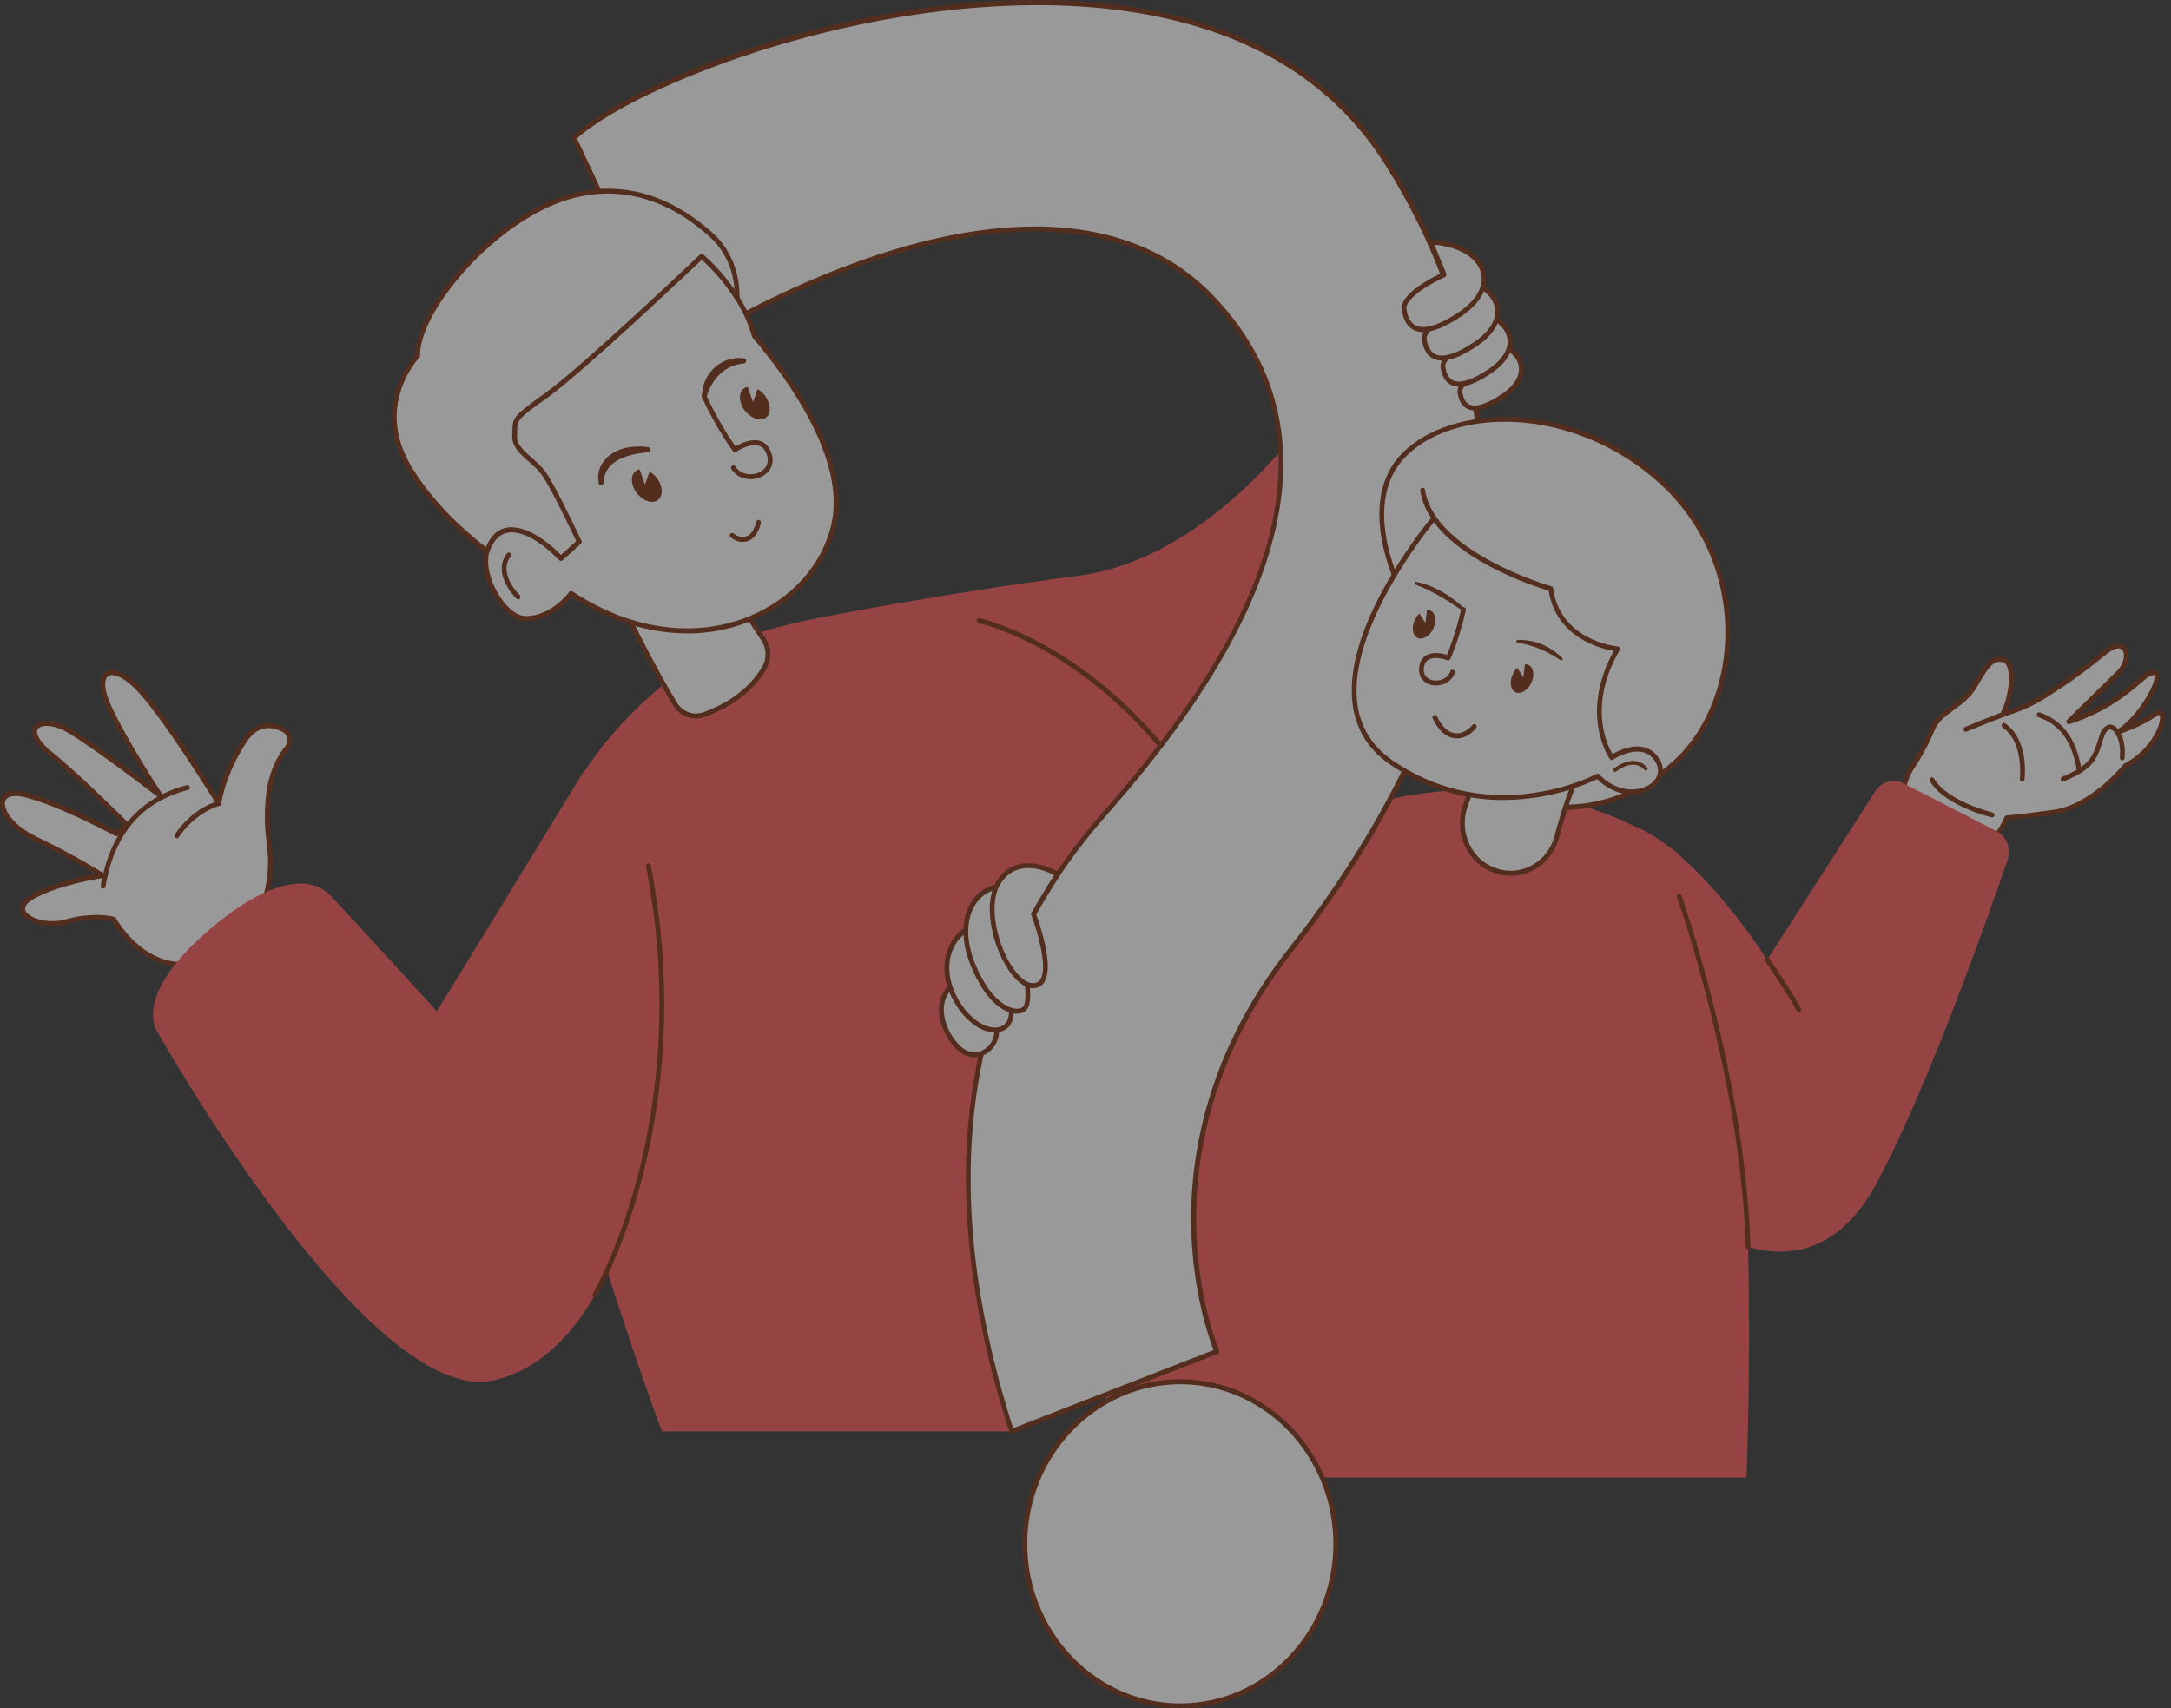
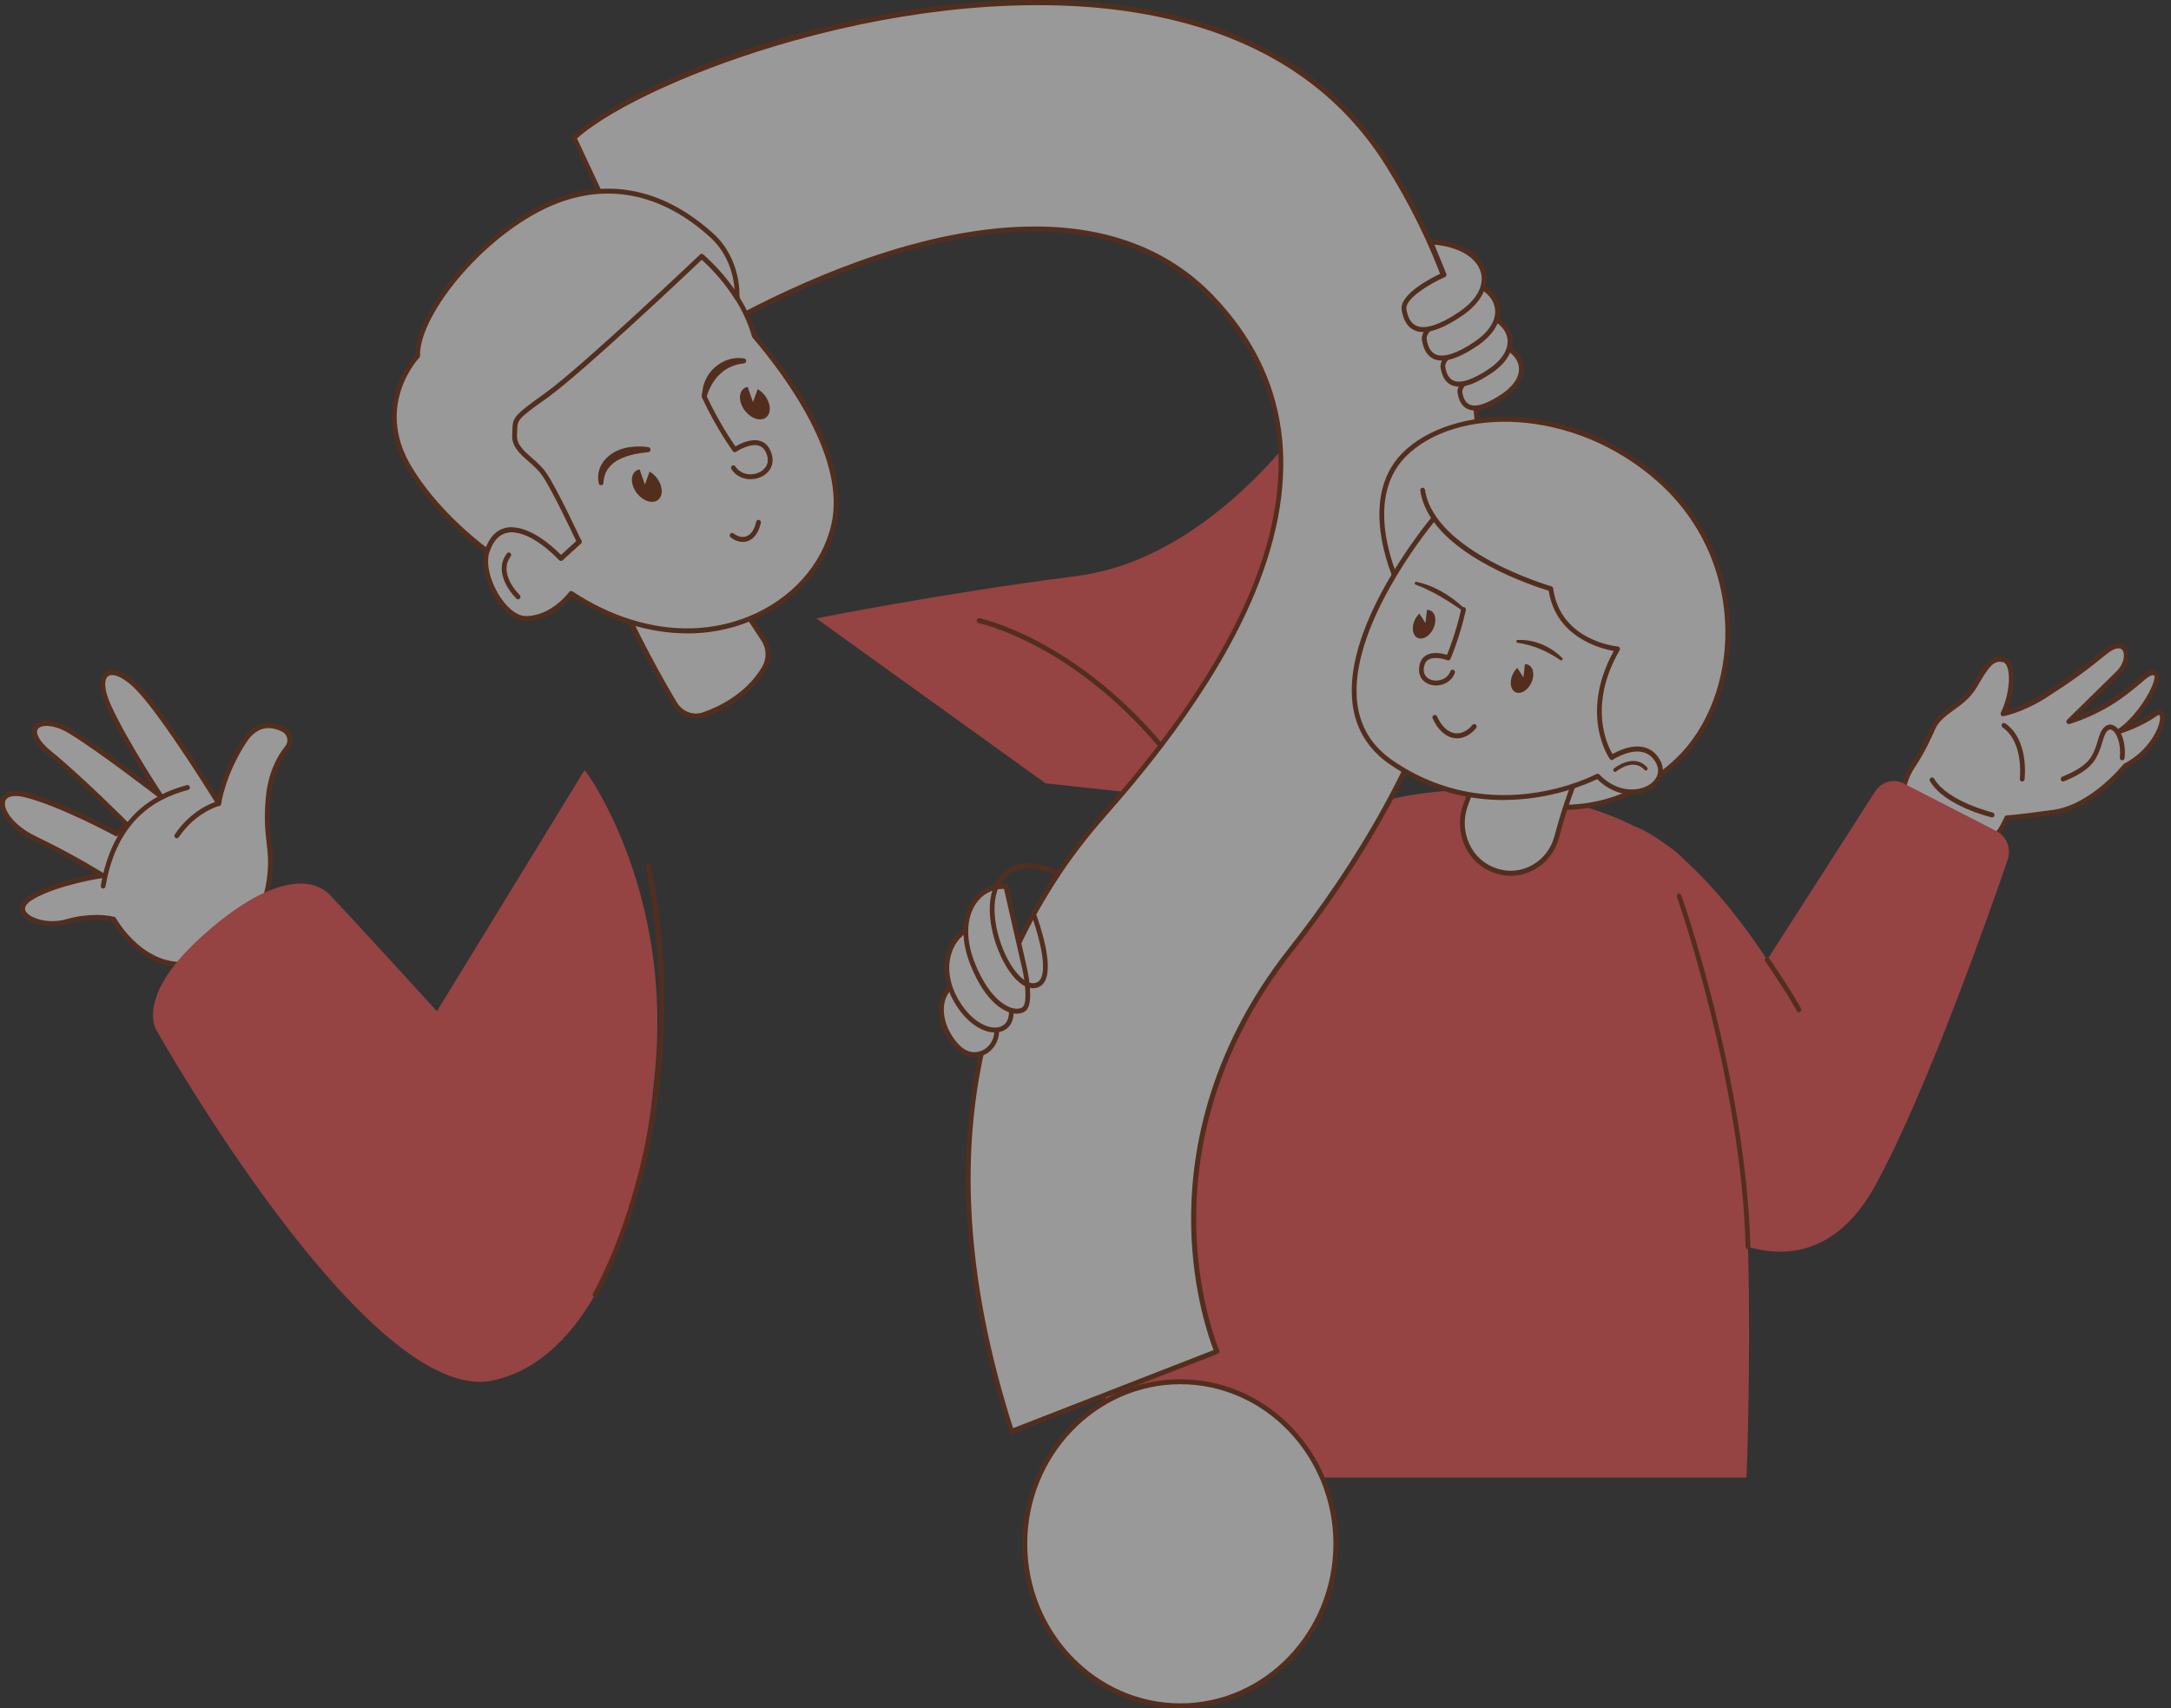
<svg xmlns="http://www.w3.org/2000/svg" width="230" height="181" viewBox="0 0 230 181" fill="none">
  <rect x="0" y="0" width="230" height="181" fill="#333333" stroke="none" />
  <g opacity="0.5">
    <path d="M86.472 65.519C86.472 65.519 99.623 62.886 114.148 61.016C128.672 59.151 138.888 43.656 138.888 43.656L129.466 85.033L110.763 82.989L86.472 65.514V65.519Z" fill="#F75454" />
-     <path d="M82.241 66.499C97.852 62.322 113.119 64.002 126.851 84.158L107.178 151.653H70.106C70.106 151.653 58.986 121.442 56.587 104.441C54.647 90.689 61.785 79.408 70.429 72.413C73.915 69.596 77.967 67.641 82.241 66.499Z" fill="#F75454" />
    <path d="M136.097 90.073C147.368 80.761 167.112 82.441 177.322 90.073C187.532 97.705 185.026 156.546 185.026 156.546H117.793C117.793 156.546 111.407 112.189 136.092 90.073H136.097Z" fill="#F75454" />
    <path d="M60.82 14.593L71.556 37.525C71.556 37.525 109.79 12.134 128.387 31.521C146.983 50.908 125.244 76.842 116.863 86.402C108.482 95.956 95.649 115.891 107.173 151.653L128.912 143.189C128.912 143.189 119.748 122.164 136.768 100.596C153.789 79.028 166.363 48.175 146.983 17.322C127.604 -13.532 71.298 5.034 60.82 14.593Z" fill="white" />
    <path d="M107.181 151.916C107.145 151.916 107.105 151.906 107.075 151.89C107.014 151.858 106.963 151.806 106.943 151.737C98.436 125.334 101.714 103.293 116.689 86.223C119.826 82.647 128.157 73.145 132.522 62.543C137.559 50.308 136.109 39.932 128.223 31.706C122.973 26.233 112.617 21.056 93.1 27.503C81.385 31.368 71.801 37.683 71.71 37.752C71.649 37.794 71.574 37.805 71.508 37.783C71.437 37.762 71.382 37.715 71.351 37.647L60.616 14.715C60.565 14.609 60.59 14.478 60.676 14.399C68.073 7.652 95.965 -2.692 119.356 0.647C132.092 2.464 141.469 8.026 147.218 17.18C168.71 51.393 150.032 84.232 136.988 100.765C128.243 111.846 126.586 122.764 126.732 129.975C126.894 137.78 129.142 143.026 129.167 143.079C129.198 143.147 129.198 143.221 129.167 143.289C129.137 143.358 129.086 143.41 129.021 143.437L107.282 151.901C107.251 151.911 107.221 151.916 107.196 151.916H107.181ZM109.616 23.995C117.467 23.995 123.883 26.454 128.566 31.337C136.614 39.727 138.099 50.297 132.971 62.754C128.571 73.44 120.2 82.989 117.047 86.581C102.26 103.445 98.986 125.224 107.327 151.316L128.571 143.042C128.116 141.883 126.343 136.922 126.197 129.99C126.045 122.691 127.722 111.635 136.569 100.433C149.527 84.016 168.083 51.404 146.764 17.474C141.1 8.458 131.845 2.97 119.255 1.174C109.004 -0.291 96.485 0.831 83.997 4.339C74.145 7.104 65.006 11.233 61.126 14.667L71.654 37.157C73.216 36.156 82.168 30.563 92.914 27.013C99.006 25.001 104.599 24 109.606 24L109.616 23.995Z" fill="#732A09" />
    <path d="M148.234 62.111C148.234 62.111 143.738 53.279 148.729 48.206C153.721 43.135 166.306 42.366 175.844 50.887C185.382 59.414 184.806 73.703 177.819 80.461C170.832 87.218 163.067 85.296 163.067 85.296L148.229 62.111H148.234Z" fill="white" />
    <path d="M165.681 85.796C164.059 85.796 163.039 85.554 163.013 85.549C162.953 85.533 162.897 85.496 162.862 85.438L148.024 62.259C148.024 62.259 148.014 62.243 148.009 62.237C147.963 62.148 143.482 53.173 148.549 48.022C151.146 45.384 155.648 43.956 160.588 44.188C166.136 44.457 171.612 46.764 176.002 50.693C180.585 54.785 183.166 60.447 183.282 66.63C183.383 72.108 181.403 77.353 177.983 80.661C173.476 85.022 168.596 85.807 165.671 85.807L165.681 85.796ZM163.226 85.054C164.125 85.238 171.258 86.439 177.649 80.266C180.963 77.058 182.883 71.965 182.787 66.635C182.676 60.605 180.15 55.085 175.684 51.088C166.722 43.077 154.157 43.056 148.908 48.396C144.189 53.2 148.277 61.621 148.453 61.98L163.226 85.059V85.054Z" fill="#732A09" />
    <path d="M167.577 80.966C166.33 83.847 165.486 86.512 164.93 88.64C164.177 91.526 161.247 93.191 158.519 92.279C158.474 92.264 158.428 92.248 158.378 92.232C155.639 91.3 154.23 88.135 155.25 85.327L156.488 81.925L167.577 80.966Z" fill="white" />
    <path d="M160.055 92.791C159.514 92.791 158.974 92.701 158.443 92.527L158.302 92.48C156.928 92.011 155.826 91 155.195 89.63C154.563 88.256 154.503 86.655 155.018 85.233L156.256 81.83C156.291 81.735 156.372 81.667 156.473 81.662L167.562 80.703C167.653 80.703 167.739 80.74 167.79 80.814C167.84 80.888 167.85 80.987 167.815 81.072C166.749 83.531 165.865 86.096 165.183 88.709C164.799 90.178 163.879 91.39 162.591 92.116C161.798 92.564 160.934 92.791 160.065 92.791H160.055ZM156.67 82.173L155.493 85.417C155.023 86.707 155.084 88.156 155.655 89.399C156.221 90.636 157.221 91.553 158.464 91.974L158.6 92.022C159.853 92.438 161.182 92.306 162.344 91.648C163.511 90.989 164.344 89.894 164.693 88.561C165.345 86.07 166.178 83.616 167.178 81.256L156.675 82.162L156.67 82.173Z" fill="#732A09" />
    <path d="M151.776 55.075C151.776 55.075 136.484 73.256 147.366 80.761C158.243 88.261 169.252 82.236 169.252 82.236C172.581 85.67 177.133 83.179 175.607 80.603C174.081 78.028 170.752 80.256 170.752 80.256C170.752 80.256 167.418 75.558 171.368 68.763C171.368 68.763 165.079 68.179 164.29 62.38C164.29 62.38 151.751 58.83 150.71 51.946" fill="white" />
    <path d="M159.289 84.764C155.662 84.764 151.423 83.874 147.23 80.977C144.961 79.412 143.643 77.274 143.299 74.614C142.839 71.059 144.102 66.656 147.043 61.532C149.225 57.734 151.569 54.927 151.59 54.901C151.595 54.895 151.6 54.885 151.61 54.88C150.999 53.942 150.615 52.973 150.468 51.977C150.448 51.835 150.539 51.698 150.68 51.677C150.817 51.656 150.948 51.751 150.968 51.898C151.969 58.535 164.24 62.085 164.361 62.121C164.457 62.148 164.533 62.232 164.543 62.337C165.296 67.857 171.146 68.473 171.394 68.494C171.48 68.505 171.555 68.558 171.596 68.636C171.636 68.716 171.631 68.816 171.586 68.889C169.595 72.318 169.53 75.178 169.823 76.974C170.065 78.459 170.59 79.481 170.833 79.892C171.374 79.581 172.818 78.854 174.147 79.165C174.854 79.334 175.415 79.765 175.824 80.455C176.431 81.477 176.223 82.594 175.284 83.368C173.889 84.521 171.308 84.611 169.201 82.546C168.362 82.962 164.437 84.758 159.289 84.758V84.764ZM151.913 55.322C151.135 56.275 142.784 66.683 143.799 74.551C144.123 77.053 145.37 79.07 147.508 80.545C158.132 87.866 169.024 82.062 169.135 82.004C169.231 81.951 169.353 81.967 169.428 82.051C171.469 84.158 173.894 83.853 174.971 82.968C175.703 82.362 175.86 81.53 175.395 80.745C175.062 80.181 174.607 79.829 174.036 79.692C172.606 79.349 170.904 80.466 170.889 80.482C170.777 80.555 170.626 80.529 170.55 80.418C170.515 80.366 169.676 79.17 169.332 77.111C169.024 75.283 169.07 72.408 170.964 68.974C169.57 68.726 164.846 67.531 164.073 62.59C163.391 62.385 160.618 61.5 157.783 59.983C155.101 58.55 153.141 56.992 151.918 55.327L151.913 55.322Z" fill="#732A09" />
    <path d="M171.098 81.783C171.042 81.783 170.987 81.756 170.951 81.709C170.886 81.625 170.901 81.498 170.982 81.43C171.002 81.414 173.073 79.702 174.503 81.309C174.574 81.388 174.569 81.514 174.493 81.588C174.417 81.662 174.296 81.656 174.225 81.577C173.033 80.24 171.239 81.725 171.219 81.741C171.184 81.772 171.143 81.783 171.098 81.783Z" fill="#732A09" />
    <path d="M160.782 67.805C162.525 67.726 164.263 68.468 165.511 69.716C165.567 69.774 165.572 69.869 165.511 69.927C165.461 69.98 165.385 69.985 165.324 69.948C163.95 69.011 162.404 68.321 160.766 68.105C160.6 68.089 160.605 67.815 160.777 67.805H160.782Z" fill="#732A09" />
    <path d="M150.055 61.648C151.974 62.048 153.702 63.112 155.142 64.466C155.203 64.523 155.203 64.624 155.147 64.681C155.097 64.734 155.016 64.745 154.955 64.708C153.374 63.639 151.767 62.601 149.989 61.948C149.812 61.901 149.873 61.611 150.05 61.648H150.055Z" fill="#732A09" />
    <path d="M152.136 72.629C151.924 72.629 151.717 72.597 151.52 72.539C150.818 72.323 150.151 71.681 150.383 70.501C150.479 70.006 150.727 69.643 151.111 69.421C151.833 69.005 152.849 69.242 153.299 69.379C153.551 68.763 154.279 66.893 154.804 64.523C154.835 64.381 154.971 64.297 155.107 64.328C155.244 64.36 155.33 64.502 155.294 64.644C154.638 67.594 153.672 69.795 153.662 69.817C153.607 69.943 153.465 70.001 153.344 69.953C153.329 69.953 152.076 69.469 151.348 69.885C151.095 70.027 150.944 70.264 150.873 70.612C150.671 71.623 151.353 71.944 151.656 72.039C152.374 72.26 153.344 71.965 153.657 71.117C153.708 70.98 153.854 70.912 153.981 70.965C154.112 71.017 154.178 71.17 154.127 71.302C153.799 72.197 152.94 72.629 152.131 72.629H152.136Z" fill="#732A09" />
    <path d="M162.195 72.418C161.791 73.209 161.037 73.609 160.517 73.319C159.996 73.029 159.895 72.155 160.299 71.365C160.421 71.128 160.577 70.923 160.749 70.765L161.391 71.771L161.553 70.38C161.705 70.37 161.841 70.396 161.973 70.47C162.493 70.759 162.594 71.634 162.195 72.418Z" fill="#732A09" />
    <path d="M151.82 66.662C151.416 67.452 150.662 67.852 150.142 67.562C149.621 67.273 149.52 66.398 149.924 65.608C150.046 65.371 150.202 65.166 150.374 65.008L151.016 66.014L151.178 64.623C151.33 64.613 151.466 64.639 151.598 64.713C152.118 65.002 152.219 65.877 151.82 66.662Z" fill="#732A09" />
    <path d="M154.35 78.228C154.254 78.228 154.163 78.222 154.067 78.206C153.148 78.08 152.339 77.337 151.779 76.121C151.718 75.989 151.773 75.831 151.9 75.768C152.026 75.705 152.178 75.763 152.238 75.894C152.718 76.948 153.395 77.585 154.138 77.685C154.785 77.775 155.457 77.453 155.993 76.805C156.083 76.695 156.245 76.684 156.351 76.779C156.457 76.874 156.468 77.042 156.377 77.153C155.801 77.848 155.078 78.233 154.35 78.233V78.228Z" fill="#732A09" />
    <path d="M206.466 90.384C202.298 89.815 200.212 84.875 202.591 81.256C203.713 79.555 204.355 78.133 204.789 77.138C205.592 75.31 207.947 74.841 209.2 72.698C210.452 70.554 211.003 69.669 212.206 69.875C213.408 70.085 213.357 73.219 212.206 75.621C212.206 75.621 214.211 75.257 216.667 73.688C219.122 72.118 220.728 70.97 223.032 69.09C225.336 67.21 225.988 69.769 224.386 71.339C222.785 72.908 219.172 76.458 219.172 76.458C219.172 76.458 221.83 75.726 224.437 73.898C227.043 72.071 227.544 71.023 228.347 71.339C229.15 71.655 227.043 75.779 224.487 77.506C224.487 77.506 226.69 76.827 228.296 75.679C229.898 74.531 229.201 79.023 225.139 81.167C225.139 81.167 221.729 85.501 217.52 86.075C213.312 86.65 212.61 86.65 212.61 86.65L212.332 87.224C211.271 89.441 208.982 90.705 206.623 90.4C206.572 90.394 206.522 90.384 206.471 90.378L206.466 90.384Z" fill="white" />
    <path d="M207.306 90.71C207.068 90.71 206.826 90.694 206.588 90.663L206.432 90.641C204.396 90.362 202.683 89.035 201.849 87.086C201.011 85.122 201.208 82.889 202.38 81.103C203.542 79.339 204.199 77.832 204.552 77.027C204.982 76.042 205.81 75.447 206.679 74.815C207.513 74.209 208.377 73.582 208.973 72.56C210.216 70.438 210.837 69.374 212.236 69.616C212.474 69.658 212.802 69.806 213.04 70.29C213.555 71.344 213.373 73.44 212.641 75.241C213.373 75.036 214.848 74.535 216.526 73.461C219.026 71.865 220.623 70.712 222.866 68.879C224.341 67.678 225.043 68.299 225.225 68.521C225.741 69.147 225.594 70.506 224.548 71.523C223.427 72.618 221.315 74.693 220.158 75.836C221.158 75.457 222.74 74.757 224.286 73.672C225.276 72.976 225.968 72.392 226.473 71.96C227.327 71.233 227.797 70.838 228.423 71.086C228.529 71.128 228.721 71.249 228.757 71.581C228.853 72.518 227.534 75.004 225.816 76.711C226.534 76.405 227.408 75.973 228.14 75.447C228.555 75.146 228.832 75.194 228.994 75.283C229.151 75.373 229.338 75.578 229.333 76.073C229.317 77.343 228.024 79.897 225.286 81.361C224.897 81.846 221.623 85.764 217.541 86.323C214.308 86.765 213.136 86.865 212.757 86.891L212.545 87.329C211.549 89.404 209.498 90.694 207.301 90.694L207.306 90.71ZM211.888 70.111C211.049 70.111 210.549 70.896 209.412 72.834C208.761 73.951 207.811 74.641 206.972 75.246C206.159 75.836 205.386 76.395 205.017 77.248C204.658 78.07 203.986 79.602 202.799 81.403C201.728 83.036 201.546 85.08 202.314 86.876C203.077 88.656 204.643 89.867 206.502 90.12L206.649 90.141C208.897 90.431 211.095 89.209 212.1 87.107L212.378 86.533C212.418 86.444 212.509 86.391 212.605 86.386C212.636 86.386 213.383 86.375 217.486 85.812C221.542 85.259 224.907 81.035 224.942 80.993C224.963 80.966 224.993 80.94 225.023 80.924C227.701 79.513 228.827 77.069 228.838 76.073C228.838 75.847 228.787 75.768 228.767 75.757C228.742 75.747 228.641 75.742 228.438 75.889C226.822 77.048 224.649 77.727 224.558 77.754C224.437 77.79 224.311 77.727 224.255 77.611C224.205 77.49 224.24 77.353 224.346 77.279C226.281 75.973 228.014 73.171 228.241 71.912C228.287 71.649 228.241 71.576 228.241 71.576C227.908 71.449 227.63 71.665 226.796 72.376C226.286 72.813 225.584 73.408 224.574 74.114C221.962 75.947 219.345 76.679 219.234 76.711C219.117 76.742 219.001 76.69 218.951 76.584C218.895 76.479 218.915 76.347 218.996 76.263C218.996 76.263 222.603 72.708 224.21 71.144C225.074 70.301 225.165 69.248 224.846 68.868C224.563 68.526 223.927 68.689 223.184 69.3C220.926 71.144 219.314 72.308 216.793 73.914C214.323 75.489 212.327 75.868 212.247 75.884C212.156 75.905 212.06 75.863 211.999 75.784C211.943 75.705 211.933 75.599 211.974 75.51C212.878 73.624 213.025 71.417 212.595 70.538C212.484 70.306 212.332 70.174 212.161 70.143C212.065 70.127 211.974 70.117 211.888 70.117V70.111Z" fill="#732A09" />
    <path d="M211.049 86.602C211.049 86.602 211.013 86.602 210.993 86.597C210.791 86.549 206.012 85.391 204.466 82.768C204.395 82.641 204.43 82.483 204.552 82.404C204.668 82.331 204.825 82.368 204.9 82.494C206.33 84.927 211.059 86.07 211.104 86.086C211.241 86.118 211.327 86.26 211.296 86.402C211.271 86.523 211.165 86.607 211.049 86.607V86.602Z" fill="#732A09" />
-     <path d="M208.274 77.522C208.173 77.522 208.082 77.459 208.041 77.359C207.991 77.222 208.051 77.069 208.183 77.016C208.203 77.011 210.072 76.221 212.553 75.289C212.685 75.242 212.831 75.31 212.877 75.447C212.922 75.584 212.856 75.737 212.725 75.784C210.254 76.711 208.39 77.496 208.375 77.506C208.344 77.517 208.314 77.527 208.279 77.527L208.274 77.522Z" fill="#732A09" />
    <path d="M218.567 82.805C218.465 82.805 218.37 82.742 218.334 82.636C218.284 82.499 218.344 82.347 218.476 82.294C221.194 81.177 221.567 80.271 221.931 79.397C222.058 79.097 222.148 78.786 222.239 78.491C222.457 77.775 222.659 77.095 223.25 76.832C223.528 76.711 223.841 76.764 224.134 76.985C224.725 77.438 225.245 78.649 225.084 80.319C225.069 80.466 224.942 80.566 224.806 80.556C224.669 80.54 224.568 80.414 224.578 80.266C224.72 78.807 224.291 77.764 223.831 77.406C223.73 77.332 223.583 77.254 223.447 77.311C223.068 77.48 222.906 78.017 222.719 78.644C222.623 78.955 222.527 79.281 222.396 79.603C221.931 80.724 221.355 81.678 218.663 82.784C218.632 82.794 218.602 82.805 218.572 82.805H218.567Z" fill="#732A09" />
-     <path d="M220.288 81.957C220.167 81.957 220.061 81.867 220.041 81.735C219.54 78.581 218.282 76.806 215.948 75.979C215.816 75.931 215.746 75.784 215.791 75.647C215.837 75.51 215.978 75.436 216.109 75.484C218.606 76.368 220.01 78.328 220.536 81.651C220.556 81.793 220.465 81.93 220.329 81.951C220.313 81.951 220.303 81.951 220.288 81.951V81.957Z" fill="#732A09" />
    <path d="M214.235 82.805C214.235 82.805 214.215 82.805 214.2 82.805C214.063 82.784 213.962 82.652 213.983 82.51C213.983 82.473 214.437 78.665 212.163 77.074C212.047 76.995 212.017 76.832 212.092 76.711C212.168 76.59 212.325 76.558 212.441 76.637C214.978 78.407 214.503 82.41 214.483 82.578C214.468 82.71 214.357 82.805 214.23 82.805H214.235Z" fill="#732A09" />
    <path d="M201.685 83.01L211.512 88.061C212.593 88.614 213.103 89.925 212.694 91.105C210.562 97.309 203.994 115.896 198.684 125.582C192.248 137.322 182.311 130.822 182.311 130.822L173.328 87.618C173.328 87.618 179.077 89.42 187.221 101.681L198.664 83.847C199.326 82.82 200.614 82.457 201.68 83.005L201.685 83.01Z" fill="#F75454" />
    <path d="M185.19 132.36C185.053 132.36 184.942 132.25 184.937 132.102C184.457 114.343 177.728 95.229 177.657 95.04C177.607 94.903 177.677 94.75 177.804 94.702C177.935 94.65 178.081 94.724 178.127 94.855C178.193 95.045 184.952 114.237 185.437 132.087C185.437 132.234 185.331 132.355 185.19 132.355H185.185L185.19 132.36Z" fill="#732A09" />
    <path d="M190.581 107.248C190.49 107.248 190.399 107.195 190.353 107.101C190.348 107.09 189.782 105.937 187.018 101.834C186.937 101.713 186.968 101.549 187.079 101.465C187.19 101.381 187.352 101.412 187.433 101.528C190.232 105.679 190.783 106.811 190.803 106.858C190.864 106.99 190.813 107.148 190.692 107.211C190.656 107.232 190.616 107.238 190.581 107.238V107.248Z" fill="#732A09" />
    <path d="M101.489 104.067C98.988 105.225 99.317 108.744 101.489 110.951C103.661 113.157 106.905 110.371 105.03 107.506C103.156 104.646 101.489 104.062 101.489 104.062V104.067Z" fill="white" />
    <path d="M103.223 112.004C102.592 112.004 101.92 111.757 101.308 111.135C99.959 109.766 99.262 107.854 99.535 106.263C99.727 105.152 100.384 104.283 101.379 103.819C101.435 103.793 101.5 103.788 101.561 103.809C101.632 103.835 103.329 104.451 105.234 107.354C106.3 108.981 105.83 110.54 104.89 111.362C104.456 111.746 103.86 111.999 103.223 111.999V112.004ZM101.495 104.351C100.697 104.757 100.197 105.447 100.04 106.358C99.798 107.78 100.434 109.508 101.667 110.756C102.672 111.778 103.849 111.593 104.572 110.961C105.335 110.292 105.714 109.007 104.825 107.654C103.269 105.278 101.859 104.515 101.5 104.351H101.495Z" fill="#732A09" />
    <path d="M103.298 98.079C100.171 99.137 99.256 103.209 101.767 106.748C104.278 110.282 107.951 109.718 106.981 106.169C106.006 102.619 103.298 98.079 103.298 98.079Z" fill="white" />
    <path d="M105.402 109.392C104.26 109.392 102.795 108.639 101.563 106.9C100.183 104.962 99.724 102.761 100.305 100.865C100.759 99.385 101.79 98.305 103.215 97.826C103.326 97.789 103.447 97.836 103.508 97.936C103.533 97.984 106.246 102.545 107.221 106.089C107.62 107.538 107.302 108.691 106.367 109.17C106.089 109.313 105.761 109.386 105.402 109.386V109.392ZM103.189 98.4C102.022 98.858 101.174 99.785 100.79 101.033C100.259 102.766 100.689 104.788 101.972 106.595C103.412 108.623 105.2 109.197 106.15 108.707C106.857 108.344 107.069 107.448 106.741 106.242C105.897 103.161 103.7 99.274 103.189 98.4Z" fill="#732A09" />
    <path d="M106.561 93.923C103.363 93.707 101.054 97.299 103.085 102.255C105.116 107.211 107.879 107.617 108.577 106.821C109.274 106.026 108.577 102.766 108.577 102.766L106.561 93.928V93.923Z" fill="white" />
    <path d="M107.724 107.401C107.598 107.401 107.472 107.39 107.34 107.364C106.552 107.227 104.541 106.458 102.859 102.355C101.763 99.685 101.813 97.162 102.985 95.429C103.819 94.202 105.122 93.559 106.582 93.654C106.694 93.659 106.785 93.744 106.81 93.854L108.826 102.697C108.901 103.05 109.528 106.121 108.765 106.995C108.533 107.258 108.159 107.401 107.724 107.401ZM106.295 94.176C105.122 94.176 104.077 94.734 103.4 95.735C102.329 97.315 102.298 99.653 103.324 102.15C104.956 106.126 106.875 106.748 107.426 106.848C107.931 106.937 108.26 106.8 108.396 106.642C108.841 106.137 108.593 104.03 108.336 102.819L106.365 94.176C106.365 94.176 106.32 94.176 106.295 94.176Z" fill="#732A09" />
-     <path d="M112.048 92.643C112.048 92.643 107.956 90.083 105.799 93.486C103.647 96.893 106.981 104.788 109.623 104.425C112.266 104.062 109.497 96.835 109.497 96.835C109.497 96.835 111.336 93.681 112.053 92.638L112.048 92.643Z" fill="white" />
    <path d="M109.446 104.704C108.516 104.704 107.486 103.872 106.592 102.376C104.985 99.695 104.167 95.587 105.586 93.344C107.849 89.767 112.134 92.39 112.174 92.417C112.235 92.454 112.275 92.517 112.29 92.59C112.305 92.664 112.29 92.738 112.25 92.796C111.623 93.707 110.103 96.293 109.769 96.862C110.072 97.689 111.674 102.223 110.689 103.972C110.456 104.383 110.108 104.625 109.648 104.688C109.582 104.699 109.512 104.704 109.441 104.704H109.446ZM108.936 91.969C107.905 91.969 106.814 92.353 106.005 93.628C104.717 95.666 105.526 99.611 107.016 102.092C107.86 103.493 108.819 104.272 109.582 104.162C109.885 104.12 110.103 103.972 110.254 103.703C111.032 102.318 109.795 98.347 109.254 96.93C109.224 96.851 109.234 96.767 109.274 96.693C109.345 96.572 110.886 93.928 111.674 92.722C111.204 92.469 110.113 91.964 108.931 91.964L108.936 91.969Z" fill="#732A09" />
    <path d="M64.337 60.589C67.373 67.425 70.076 72.202 71.501 74.567C72.153 75.647 73.426 76.121 74.583 75.71C76.487 75.031 79.286 73.609 80.948 70.796C81.504 69.859 81.489 68.668 80.893 67.762L77.538 62.664L64.332 60.589H64.337Z" fill="white" />
    <path d="M73.726 76.121C72.756 76.121 71.826 75.61 71.286 74.704C69.927 72.44 67.183 67.61 64.107 60.694C64.066 60.605 64.076 60.505 64.132 60.426C64.187 60.347 64.278 60.31 64.369 60.326L77.575 62.401C77.646 62.411 77.707 62.454 77.747 62.512L81.102 67.61C81.748 68.595 81.774 69.901 81.162 70.933C79.485 73.767 76.701 75.231 74.66 75.958C74.352 76.069 74.034 76.121 73.721 76.121H73.726ZM64.763 60.921C67.744 67.573 70.386 72.224 71.715 74.43C72.306 75.415 73.453 75.837 74.504 75.463C76.464 74.762 79.136 73.361 80.738 70.659C81.243 69.806 81.223 68.727 80.688 67.91L77.399 62.907L64.768 60.921H64.763Z" fill="#732A09" />
    <path d="M88.317 55.627C87.337 59.941 84.018 63.675 79.436 65.55C75.838 67.02 71.458 67.352 66.821 65.908C64.754 65.271 62.638 64.281 60.511 62.88C60.511 62.88 58.56 65.582 55.656 65.54C53.428 65.503 50.836 61.063 51.609 58.387C52.968 54.363 56.767 56.396 59.429 59.151L61.364 57.392C61.364 57.392 57.338 52.004 56.216 50.387C55.09 48.775 51.205 48.533 51.311 46.811C51.417 45.094 54.089 44.583 57.944 41.834C61.799 39.084 61.051 26.76 74.343 27.155C76.041 28.661 77.243 30.204 78.082 31.542C78.506 32.227 78.84 32.859 79.092 33.412C79.698 34.713 79.885 35.561 79.885 35.561C84.144 40.559 89.868 48.796 88.312 55.622L88.317 55.627Z" fill="white" />
    <path d="M72.783 67.104C70.802 67.104 68.776 66.788 66.75 66.162C64.664 65.514 62.583 64.529 60.567 63.228C60.056 63.855 58.263 65.803 55.722 65.803C55.697 65.803 55.671 65.803 55.651 65.803C54.686 65.788 53.615 65.04 52.706 63.749C51.68 62.285 50.867 60.042 51.362 58.319C51.811 56.981 52.549 56.181 53.549 55.944C55.095 55.575 57.283 56.639 59.435 58.799L61.011 57.366C60.274 56.381 56.995 51.978 56.005 50.551C55.545 49.898 54.54 49.466 53.57 49.05C52.241 48.481 50.983 47.944 51.054 46.806C51.129 45.584 52.301 44.926 54.07 43.935C55.095 43.361 56.368 42.645 57.798 41.629C58.93 40.823 59.662 39.106 60.511 37.115C62.401 32.691 64.967 26.629 74.334 26.908C74.389 26.897 74.46 26.929 74.505 26.971C75.996 28.298 77.269 29.789 78.289 31.411C78.683 32.038 79.027 32.68 79.32 33.312C79.84 34.434 80.058 35.219 80.118 35.451C88.631 45.447 89.409 51.978 88.56 55.696C87.555 60.121 84.175 63.897 79.527 65.803C77.395 66.678 75.117 67.115 72.778 67.115L72.783 67.104ZM60.511 62.617C60.557 62.617 60.602 62.633 60.648 62.659C62.684 63.997 64.785 65.003 66.897 65.656C71.206 66.994 75.511 66.873 79.35 65.303C83.847 63.46 87.11 59.82 88.075 55.565C89.641 48.691 83.503 40.196 79.704 35.74C79.679 35.709 79.659 35.666 79.648 35.624C79.648 35.614 79.456 34.782 78.875 33.528C78.593 32.912 78.259 32.296 77.88 31.69C76.905 30.136 75.683 28.698 74.258 27.424C65.316 27.182 62.911 32.807 60.981 37.32C60.102 39.385 59.339 41.165 58.091 42.055C56.641 43.087 55.353 43.809 54.317 44.389C52.64 45.331 51.624 45.9 51.564 46.827C51.518 47.591 52.61 48.059 53.767 48.554C54.802 48.997 55.878 49.455 56.419 50.229C57.525 51.825 61.522 57.176 61.562 57.229C61.643 57.34 61.628 57.498 61.527 57.587L59.592 59.341C59.491 59.431 59.344 59.425 59.248 59.331C57.167 57.182 55.08 56.102 53.666 56.444C52.842 56.639 52.231 57.324 51.842 58.472C51.397 60.01 52.16 62.075 53.11 63.428C53.908 64.566 54.858 65.256 55.651 65.272C55.671 65.272 55.691 65.272 55.717 65.272C58.425 65.272 60.284 62.743 60.304 62.717C60.355 62.649 60.43 62.612 60.506 62.612L60.511 62.617Z" fill="#732A09" />
    <path d="M68.677 47.906C66.717 48.112 64.05 48.644 63.933 51.156C63.923 51.472 63.469 51.504 63.428 51.188C62.989 48.97 65.004 47.501 66.909 47.353C67.51 47.28 68.101 47.285 68.703 47.38C68.839 47.401 68.935 47.538 68.915 47.68C68.894 47.806 68.793 47.901 68.672 47.906H68.677Z" fill="#732A09" />
    <path d="M78.8 38.505C76.789 38.694 75.409 40.117 74.854 42.081C74.808 42.234 74.646 42.318 74.505 42.25C74.192 42.06 74.454 41.47 74.46 41.154C74.838 39.111 76.85 37.636 78.835 37.978C79.138 38.026 79.108 38.5 78.8 38.505Z" fill="#732A09" />
    <path d="M79.508 50.771C78.74 50.771 77.962 50.45 77.487 49.708C77.411 49.586 77.441 49.423 77.558 49.344C77.674 49.265 77.831 49.297 77.906 49.418C78.513 50.366 79.77 50.44 80.584 49.966C80.932 49.765 81.68 49.165 81.165 47.98C80.988 47.574 80.73 47.327 80.382 47.221C79.386 46.921 78.002 47.859 77.987 47.869C77.876 47.943 77.729 47.922 77.649 47.811C77.633 47.79 75.921 45.457 74.385 42.15C74.324 42.018 74.375 41.86 74.501 41.797C74.627 41.733 74.779 41.786 74.84 41.918C76.108 44.641 77.487 46.69 77.916 47.3C78.381 47.021 79.548 46.426 80.523 46.716C81.018 46.863 81.392 47.216 81.63 47.764C82.195 49.06 81.589 49.987 80.836 50.424C80.453 50.65 79.983 50.771 79.513 50.771H79.508Z" fill="#732A09" />
    <path d="M67.533 52.33C68.215 53.152 69.211 53.415 69.757 52.926C70.308 52.431 70.196 51.372 69.509 50.55C69.307 50.308 69.064 50.108 68.822 49.966L68.321 51.34L67.765 49.734C67.583 49.76 67.427 49.834 67.29 49.955C66.745 50.445 66.851 51.509 67.528 52.325L67.533 52.33Z" fill="#732A09" />
    <path d="M78.982 43.593C79.664 44.414 80.66 44.678 81.206 44.188C81.752 43.698 81.645 42.634 80.958 41.812C80.756 41.57 80.513 41.37 80.271 41.228L79.77 42.602L79.215 40.996C79.033 41.022 78.876 41.096 78.74 41.217C78.194 41.707 78.3 42.771 78.977 43.587L78.982 43.593Z" fill="#732A09" />
    <path d="M78.69 57.418C78.266 57.418 77.816 57.255 77.407 56.939C77.295 56.855 77.27 56.686 77.356 56.57C77.437 56.454 77.599 56.428 77.71 56.517C78.17 56.87 78.67 56.981 79.09 56.818C79.575 56.628 79.939 56.086 80.11 55.285C80.141 55.143 80.277 55.059 80.414 55.085C80.55 55.117 80.636 55.259 80.606 55.401C80.393 56.38 79.918 57.06 79.266 57.313C79.079 57.386 78.887 57.418 78.69 57.418Z" fill="#732A09" />
    <path d="M54.884 63.502C54.823 63.502 54.757 63.475 54.712 63.428C53.716 62.438 52.381 60.31 53.711 58.63C53.802 58.519 53.958 58.504 54.065 58.593C54.171 58.688 54.186 58.851 54.1 58.962C53.008 60.342 54.186 62.18 55.06 63.044C55.162 63.144 55.167 63.312 55.071 63.417C55.02 63.47 54.954 63.502 54.889 63.502H54.884Z" fill="#732A09" />
    <path d="M78.078 31.548C77.239 30.21 76.037 28.672 74.339 27.16C74.339 27.16 61.79 39.09 57.935 41.839C54.081 44.589 54.621 44.388 54.515 46.105C54.414 47.822 56.521 48.618 57.647 50.224C58.769 51.841 61.355 57.392 61.355 57.392L59.421 59.151C56.753 56.402 52.959 54.364 51.6 58.388C51.6 58.388 46.518 54.806 43.401 49.624C39.308 42.813 44.244 37.715 44.244 37.715C44.118 33.228 51.595 24.027 59.158 21.225C66.721 18.423 72.384 22.204 75.39 24.933C78.305 27.571 78.098 31.311 78.078 31.548Z" fill="white" />
    <path d="M59.423 59.414C59.358 59.414 59.297 59.388 59.247 59.341C57.165 57.192 55.079 56.112 53.664 56.454C52.841 56.649 52.229 57.334 51.84 58.482C51.815 58.561 51.754 58.619 51.684 58.645C51.608 58.672 51.527 58.661 51.461 58.614C51.411 58.577 46.298 54.943 43.191 49.771C41.024 46.163 41.377 43.029 42.054 41.033C42.691 39.158 43.706 37.936 43.994 37.615C43.989 32.959 51.502 23.789 59.08 20.982C64.809 18.86 70.508 20.16 75.56 24.737C78.591 27.482 78.349 31.405 78.333 31.569C78.323 31.679 78.248 31.774 78.146 31.805C78.04 31.832 77.929 31.79 77.874 31.695C76.919 30.178 75.731 28.772 74.352 27.518C72.857 28.94 61.672 39.506 58.09 42.06C54.821 44.393 54.816 44.504 54.796 45.557C54.796 45.726 54.791 45.91 54.776 46.126C54.72 47.074 55.463 47.733 56.327 48.491C56.867 48.965 57.423 49.455 57.857 50.076C58.979 51.693 61.485 57.06 61.591 57.287C61.641 57.392 61.616 57.524 61.53 57.603L59.595 59.356C59.55 59.399 59.489 59.42 59.428 59.42L59.423 59.414ZM54.19 55.865C55.67 55.865 57.564 56.913 59.434 58.793L61.045 57.329C60.59 56.36 58.428 51.798 57.443 50.382C57.044 49.813 56.513 49.344 55.998 48.891C55.069 48.075 54.194 47.306 54.265 46.089C54.28 45.879 54.28 45.7 54.285 45.541C54.311 44.246 54.427 44.025 57.797 41.618C61.591 38.91 74.044 27.081 74.17 26.96C74.266 26.87 74.408 26.87 74.504 26.955C75.772 28.082 76.883 29.33 77.818 30.678C77.732 29.414 77.277 26.986 75.226 25.127C70.321 20.677 64.794 19.413 59.247 21.467C51.78 24.232 44.373 33.243 44.5 37.699C44.5 37.773 44.474 37.841 44.424 37.894C44.414 37.905 43.211 39.163 42.519 41.217C41.595 43.951 41.964 46.732 43.615 49.476C46.268 53.884 50.406 57.16 51.482 57.971C51.936 56.834 52.628 56.149 53.548 55.928C53.75 55.88 53.962 55.854 54.19 55.854V55.865Z" fill="#732A09" />
    <path d="M78.085 31.821C77.984 31.821 77.888 31.758 77.852 31.658C77.827 31.59 77.832 31.5 77.862 31.432C77.923 31.3 78.075 31.247 78.201 31.316C78.297 31.368 78.353 31.474 78.338 31.579C78.333 31.674 78.272 31.769 78.181 31.805C78.151 31.816 78.12 31.827 78.085 31.827V31.821Z" fill="#732A09" />
    <path d="M28.37 94.086C29.158 89.936 27.991 89.246 28.405 84.606C28.648 81.888 29.633 80.187 30.406 79.244C30.911 78.628 30.734 77.659 30.032 77.306C28.89 76.722 27.233 76.448 25.89 78.507C23.586 82.025 23.177 85.127 23.177 85.127C23.177 85.127 17.801 76.39 14.866 73.182C11.931 69.969 9.733 70.944 11.557 74.899C13.381 78.855 17.043 84.374 17.043 84.374C17.043 84.374 10.359 79.213 7.353 77.427C4.347 75.647 1.948 77.101 5.282 79.813C8.616 82.525 13.466 87.403 13.466 87.403L12.32 88.33C12.32 88.33 6.631 85.227 2.807 84.232C-1.018 83.237 -0.427 86.865 3.746 88.867C7.919 90.868 10.87 92.754 10.87 92.754C10.87 92.754 6.212 93.407 3.408 95.024C0.604 96.641 4.155 98.479 7.045 97.647C9.935 96.814 12.057 97.404 12.057 97.404C12.057 97.404 15.346 103.498 21.07 101.939C21.07 101.939 27.299 99.053 28.365 94.086H28.37Z" fill="white" />
    <path d="M19.246 102.445C14.927 102.445 12.315 98.342 11.896 97.631C11.456 97.536 9.556 97.194 7.116 97.894C5.146 98.458 2.67 97.831 2.211 96.651C2.064 96.272 2.004 95.524 3.287 94.782C5.479 93.518 8.718 92.844 10.132 92.596C9.061 91.948 6.662 90.547 3.64 89.099C0.917 87.793 -0.315 85.828 0.069 84.685C0.205 84.285 0.746 83.416 2.867 83.969C6.333 84.869 11.375 87.519 12.29 88.008L13.078 87.371C12.108 86.407 8.021 82.362 5.126 80.008C3.044 78.312 3.347 77.306 3.58 76.948C4.13 76.09 5.808 76.195 7.48 77.185C9.703 78.502 13.962 81.688 16.023 83.252C14.831 81.383 12.613 77.791 11.33 74.999C10.466 73.13 10.41 71.739 11.168 71.191C12.002 70.591 13.492 71.276 15.053 72.982C17.544 75.705 21.823 82.452 23.05 84.422C23.293 83.316 23.97 80.956 25.683 78.344C26.809 76.621 28.396 76.163 30.144 77.053C30.543 77.259 30.826 77.638 30.916 78.096C31.008 78.565 30.891 79.039 30.598 79.397C29.84 80.319 28.891 81.973 28.653 84.611C28.466 86.734 28.608 87.987 28.744 89.199C28.901 90.563 29.047 91.848 28.618 94.118C28.618 94.118 28.618 94.118 28.618 94.123C27.537 99.158 21.439 102.039 21.176 102.161C20.499 102.345 19.858 102.424 19.251 102.424L19.246 102.445ZM10.152 96.936C11.335 96.936 12.072 97.136 12.123 97.147C12.188 97.168 12.244 97.21 12.28 97.273C12.31 97.331 15.538 103.167 21.009 101.687C21.03 101.671 27.092 98.806 28.123 94.034C28.537 91.848 28.401 90.658 28.244 89.283C28.108 88.103 27.956 86.76 28.153 84.585C28.401 81.804 29.411 80.055 30.214 79.076C30.406 78.839 30.487 78.528 30.427 78.223C30.366 77.922 30.184 77.675 29.926 77.543C28.386 76.758 27.102 77.132 26.102 78.655C23.859 82.083 23.434 85.133 23.429 85.164C23.414 85.275 23.338 85.365 23.232 85.386C23.131 85.407 23.025 85.365 22.965 85.27C22.909 85.18 17.569 76.516 14.684 73.361C13.148 71.681 11.931 71.291 11.456 71.639C11.067 71.918 10.921 72.908 11.784 74.783C13.578 78.676 17.215 84.164 17.256 84.222C17.326 84.327 17.311 84.469 17.225 84.559C17.14 84.648 16.998 84.659 16.897 84.58C16.831 84.527 10.193 79.408 7.232 77.654C5.585 76.68 4.297 76.795 4.004 77.254C3.772 77.612 4.014 78.444 5.444 79.608C8.753 82.299 13.598 87.166 13.649 87.219C13.699 87.271 13.729 87.345 13.724 87.424C13.724 87.498 13.684 87.571 13.628 87.619L12.482 88.546C12.401 88.609 12.295 88.62 12.209 88.572C12.153 88.54 6.505 85.475 2.756 84.501C1.564 84.19 0.741 84.332 0.559 84.88C0.296 85.665 1.296 87.408 3.863 88.641C8 90.626 10.981 92.522 11.011 92.538C11.102 92.596 11.148 92.707 11.128 92.817C11.107 92.928 11.021 93.007 10.915 93.023C10.87 93.028 6.273 93.691 3.544 95.261C3.14 95.493 2.494 95.962 2.691 96.467C2.989 97.236 5.04 97.958 6.995 97.399C8.223 97.046 9.309 96.941 10.168 96.941L10.152 96.936Z" fill="#732A09" />
    <path d="M10.924 94.134C10.924 94.134 10.893 94.134 10.878 94.134C10.742 94.108 10.651 93.971 10.676 93.828C11.671 88.082 14.743 84.501 19.805 83.184C19.942 83.147 20.078 83.237 20.113 83.374C20.149 83.516 20.063 83.658 19.931 83.695C15.016 84.975 12.151 88.319 11.176 93.923C11.156 94.05 11.05 94.139 10.929 94.139L10.924 94.134Z" fill="#732A09" />
    <path d="M18.727 88.819C18.676 88.819 18.626 88.803 18.58 88.772C18.464 88.688 18.439 88.524 18.52 88.403C20.45 85.554 23.007 84.895 23.118 84.869C23.254 84.832 23.391 84.922 23.421 85.064C23.451 85.206 23.37 85.348 23.234 85.38C23.209 85.385 20.748 86.028 18.934 88.709C18.884 88.782 18.808 88.819 18.727 88.819Z" fill="#732A09" />
    <path d="M61.919 81.609C61.989 81.435 70.942 93.791 69.492 112.389C68.042 130.986 61.888 144.153 52.234 146.255C39.038 149.125 16.561 109.134 16.561 109.134C16.561 109.134 14.338 105.737 21.032 99.538C27.726 93.338 32.657 92.433 34.976 94.85C37.295 97.268 46.288 107.143 46.288 107.143L61.919 81.609Z" fill="#F75454" />
    <path d="M63.032 137.443C62.987 137.443 62.941 137.432 62.901 137.401C62.785 137.322 62.744 137.159 62.82 137.037C62.931 136.853 73.641 118.514 68.443 91.769C68.418 91.626 68.503 91.484 68.64 91.458C68.781 91.426 68.913 91.521 68.938 91.663C74.177 118.63 63.36 137.132 63.249 137.317C63.204 137.396 63.118 137.443 63.037 137.443H63.032Z" fill="#732A09" />
    <path d="M122.974 79.265C122.904 79.265 122.833 79.234 122.782 79.176C113.482 68.121 103.777 66.035 103.676 66.019C103.539 65.993 103.448 65.851 103.478 65.708C103.504 65.566 103.64 65.477 103.777 65.498C103.878 65.519 113.739 67.626 123.166 78.828C123.257 78.939 123.247 79.102 123.141 79.202C123.091 79.244 123.035 79.265 122.974 79.265Z" fill="#732A09" />
    <path d="M156.84 36.093C161.22 36.33 162.745 39.606 159.239 41.965C155.733 44.325 154.869 42.882 154.672 41.586C154.475 40.291 157.931 38.758 157.931 38.758L156.84 36.093Z" fill="white" />
    <path d="M156.236 43.488C155.953 43.488 155.7 43.435 155.473 43.33C154.907 43.066 154.554 42.492 154.417 41.628C154.22 40.338 156.756 39.021 157.595 38.621L156.605 36.193C156.569 36.109 156.579 36.014 156.63 35.94C156.68 35.866 156.771 35.824 156.852 35.83C159.242 35.956 160.965 36.978 161.354 38.489C161.682 39.769 160.96 41.117 159.378 42.187C158.08 43.061 157.044 43.493 156.241 43.493L156.236 43.488ZM157.236 36.388L158.161 38.658C158.216 38.789 158.161 38.947 158.029 39.005C156.67 39.611 154.806 40.801 154.922 41.549C155.028 42.229 155.281 42.666 155.68 42.855C156.367 43.177 157.549 42.792 159.1 41.749C160.49 40.817 161.131 39.68 160.864 38.632C160.56 37.447 159.156 36.593 157.236 36.393V36.388Z" fill="#732A09" />
    <path d="M155.234 32.906C160.018 33.164 161.68 36.74 157.856 39.321C154.026 41.897 153.082 40.322 152.864 38.91C152.647 37.499 156.426 35.819 156.426 35.819L155.234 32.906Z" fill="white" />
    <path d="M154.581 40.965C154.278 40.965 154 40.907 153.758 40.796C153.146 40.512 152.762 39.89 152.621 38.953C152.409 37.552 155.207 36.109 156.102 35.687L155.01 33.012C154.975 32.928 154.985 32.833 155.036 32.759C155.086 32.685 155.182 32.638 155.258 32.648C157.855 32.785 159.729 33.897 160.153 35.535C160.512 36.925 159.724 38.384 158.006 39.543C156.592 40.491 155.465 40.965 154.591 40.965H154.581ZM155.632 33.202L156.657 35.714C156.713 35.845 156.657 36.003 156.526 36.061C155.137 36.678 152.98 37.989 153.116 38.869C153.232 39.622 153.515 40.106 153.96 40.312C154.717 40.665 156.016 40.243 157.718 39.1C159.244 38.073 159.951 36.825 159.653 35.666C159.32 34.355 157.759 33.412 155.632 33.202Z" fill="#732A09" />
    <path d="M153.484 29.43C158.713 29.709 160.527 33.617 156.344 36.435C152.161 39.253 151.13 37.531 150.893 35.987C150.655 34.444 154.778 32.611 154.778 32.611L153.479 29.43H153.484Z" fill="white" />
    <path d="M152.747 38.199C152.424 38.199 152.131 38.141 151.873 38.02C151.216 37.715 150.802 37.046 150.645 36.029C150.413 34.502 153.505 32.922 154.455 32.48L153.252 29.541C153.217 29.456 153.227 29.361 153.277 29.288C153.328 29.214 153.424 29.172 153.5 29.177C156.324 29.33 158.365 30.531 158.825 32.311C159.209 33.817 158.36 35.403 156.49 36.661C154.965 37.688 153.712 38.205 152.757 38.205L152.747 38.199ZM153.879 29.72L155.015 32.506C155.071 32.638 155.015 32.795 154.884 32.853C153.358 33.533 150.999 34.965 151.145 35.945C151.272 36.772 151.585 37.309 152.08 37.541C152.914 37.925 154.343 37.472 156.208 36.214C157.88 35.087 158.658 33.712 158.329 32.437C157.961 30.989 156.233 29.946 153.879 29.72Z" fill="#732A09" />
    <path d="M151.569 25.633C157.278 25.938 159.258 30.21 154.696 33.28C150.129 36.356 149.003 34.476 148.745 32.791C148.487 31.105 152.989 29.104 152.989 29.104L151.569 25.633Z" fill="white" />
    <path d="M150.771 35.182C150.417 35.182 150.104 35.119 149.826 34.987C149.114 34.655 148.669 33.928 148.498 32.828C148.245 31.168 151.655 29.436 152.661 28.967L151.337 25.733C151.302 25.649 151.312 25.554 151.362 25.48C151.413 25.407 151.504 25.359 151.585 25.37C154.661 25.533 156.879 26.839 157.374 28.777C157.794 30.41 156.869 32.138 154.833 33.502C153.171 34.618 151.812 35.182 150.771 35.182ZM151.963 25.923L153.221 28.998C153.277 29.13 153.221 29.288 153.09 29.346C151.418 30.089 148.831 31.669 148.998 32.748C149.139 33.665 149.488 34.255 150.034 34.508C150.953 34.934 152.519 34.434 154.565 33.059C156.404 31.822 157.253 30.31 156.894 28.909C156.485 27.308 154.575 26.16 151.974 25.923H151.963Z" fill="#732A09" />
    <path d="M125.052 180.736C134.148 180.736 141.522 173.049 141.522 163.566C141.522 154.084 134.148 146.396 125.052 146.396C115.956 146.396 108.582 154.084 108.582 163.566C108.582 173.049 115.956 180.736 125.052 180.736Z" fill="white" />
    <path d="M125.047 181C115.827 181 108.324 173.179 108.324 163.567C108.324 153.955 115.827 146.133 125.047 146.133C134.267 146.133 141.769 153.955 141.769 163.567C141.769 173.179 134.267 181 125.047 181ZM125.047 146.66C116.104 146.66 108.829 154.244 108.829 163.567C108.829 172.889 116.104 180.473 125.047 180.473C133.989 180.473 141.264 172.889 141.264 163.567C141.264 154.244 133.989 146.66 125.047 146.66Z" fill="#732A09" />
  </g>
</svg>